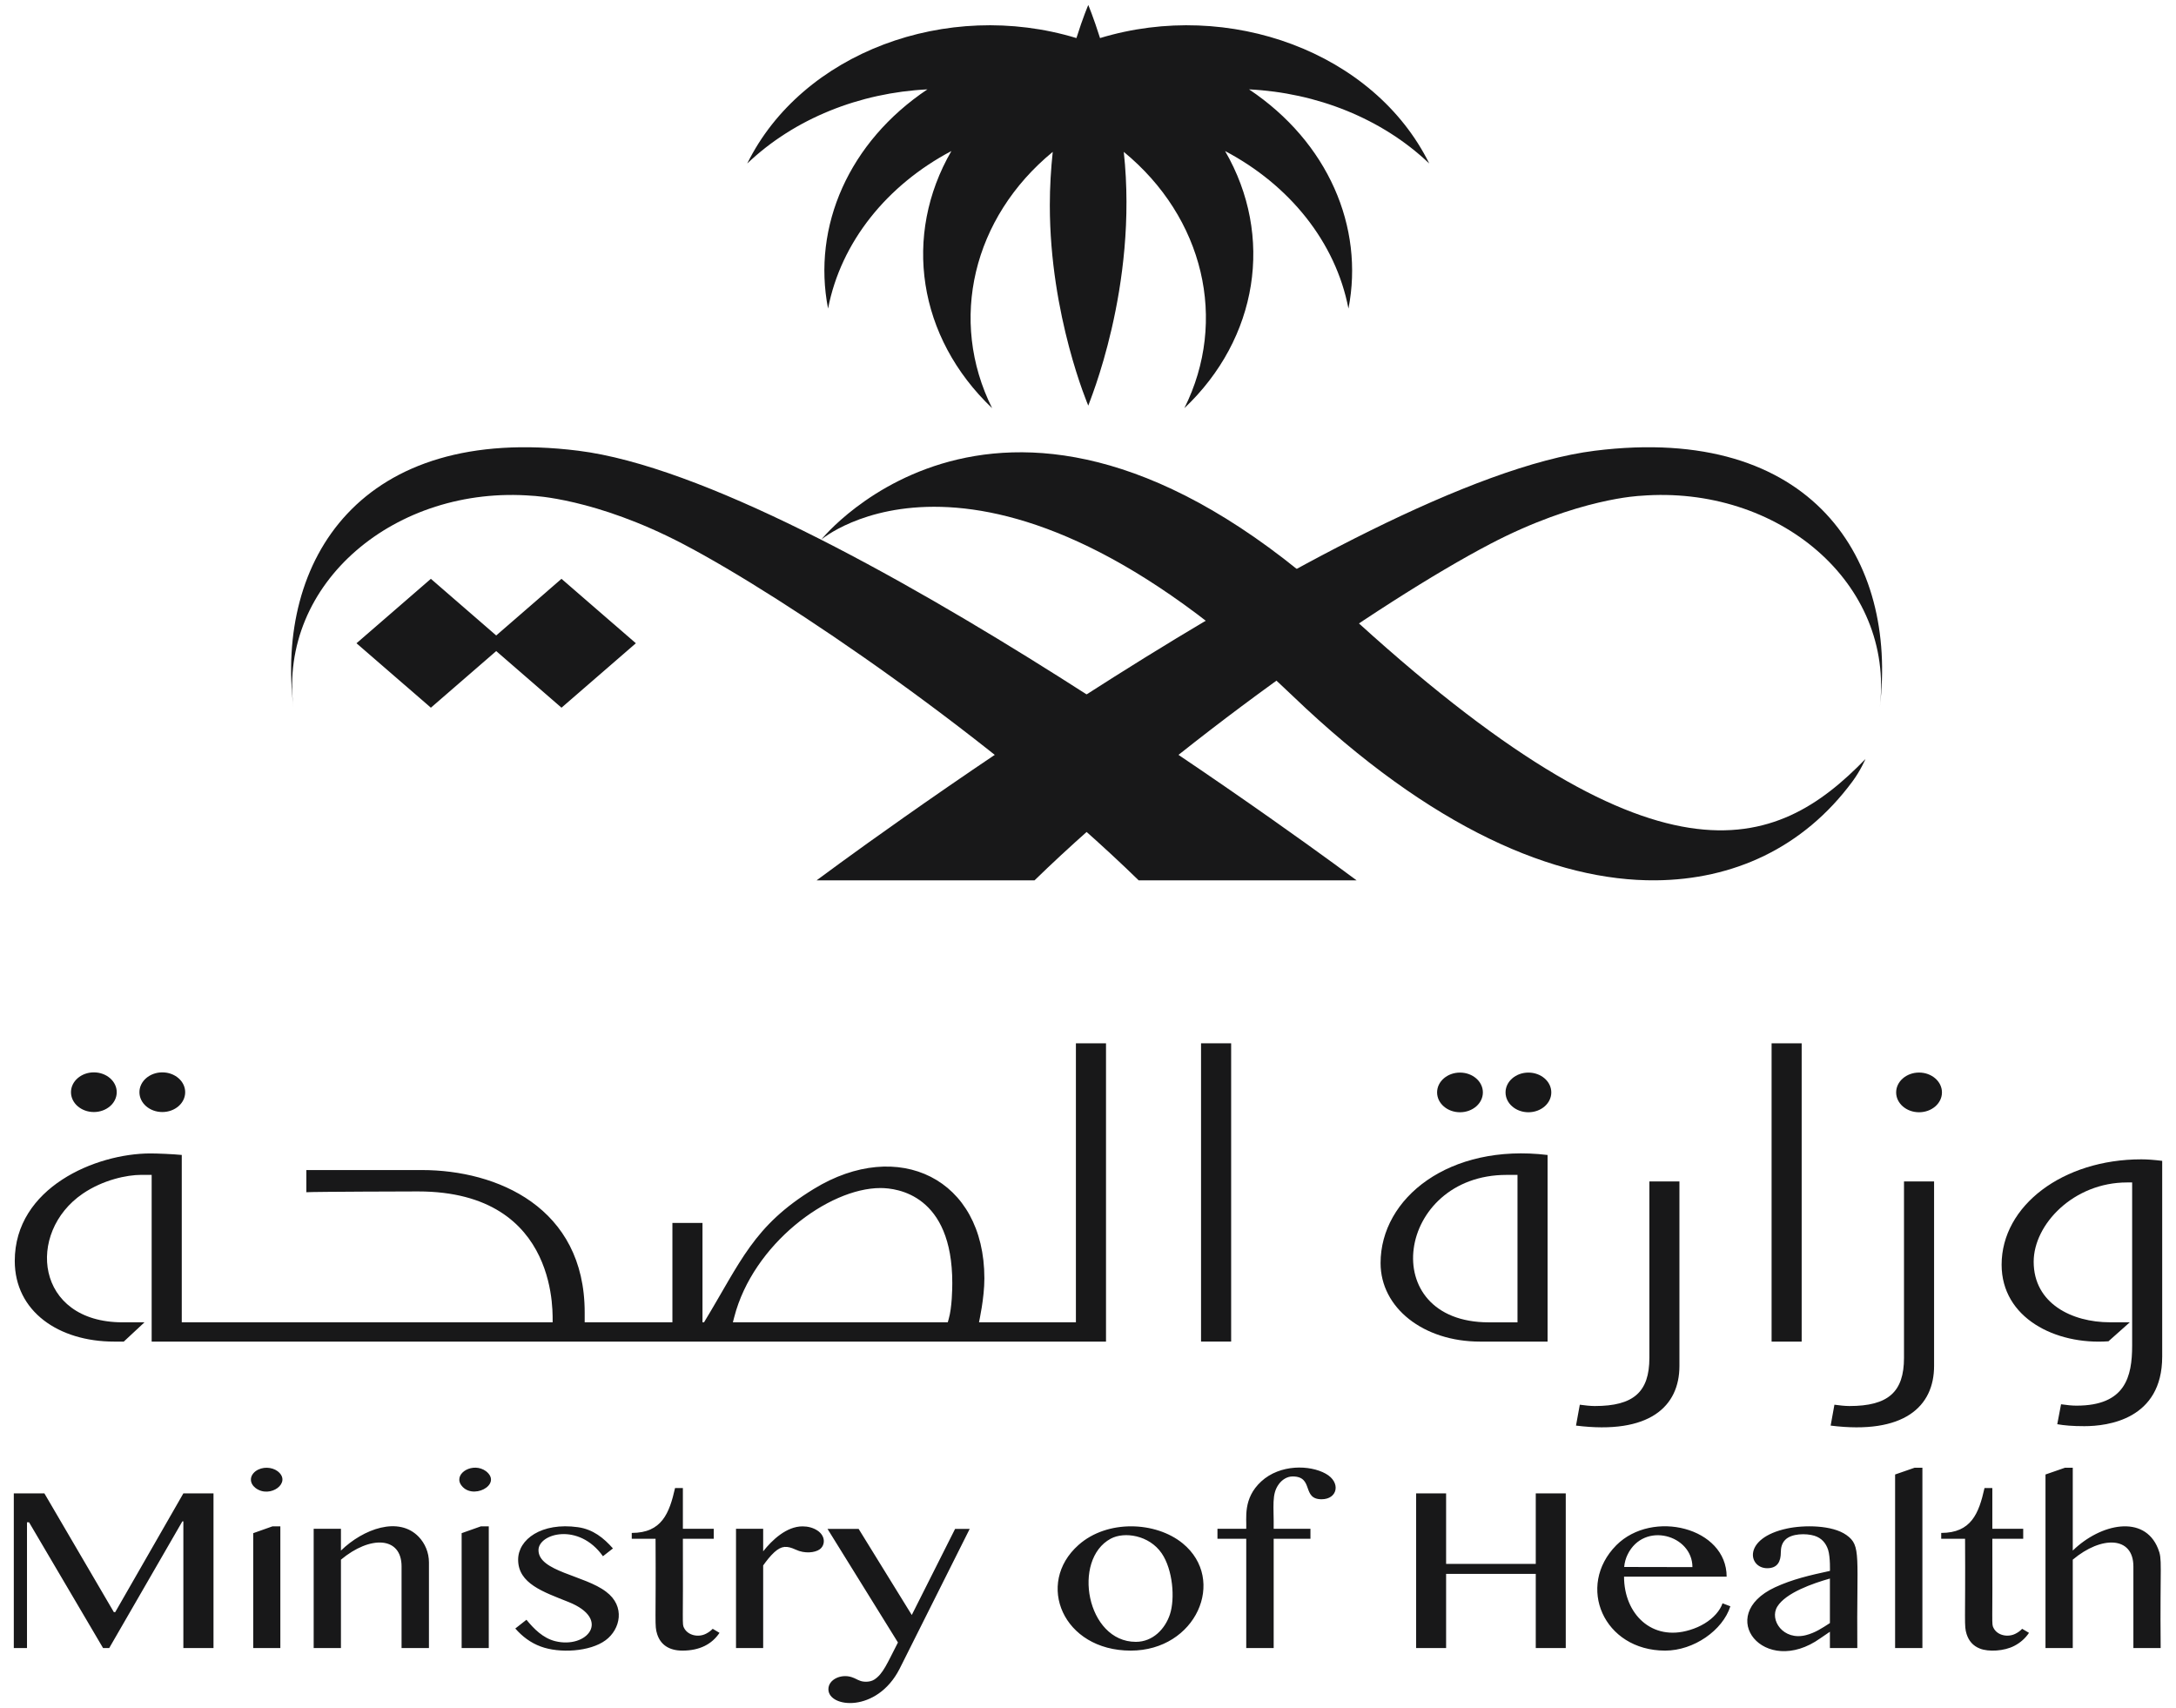
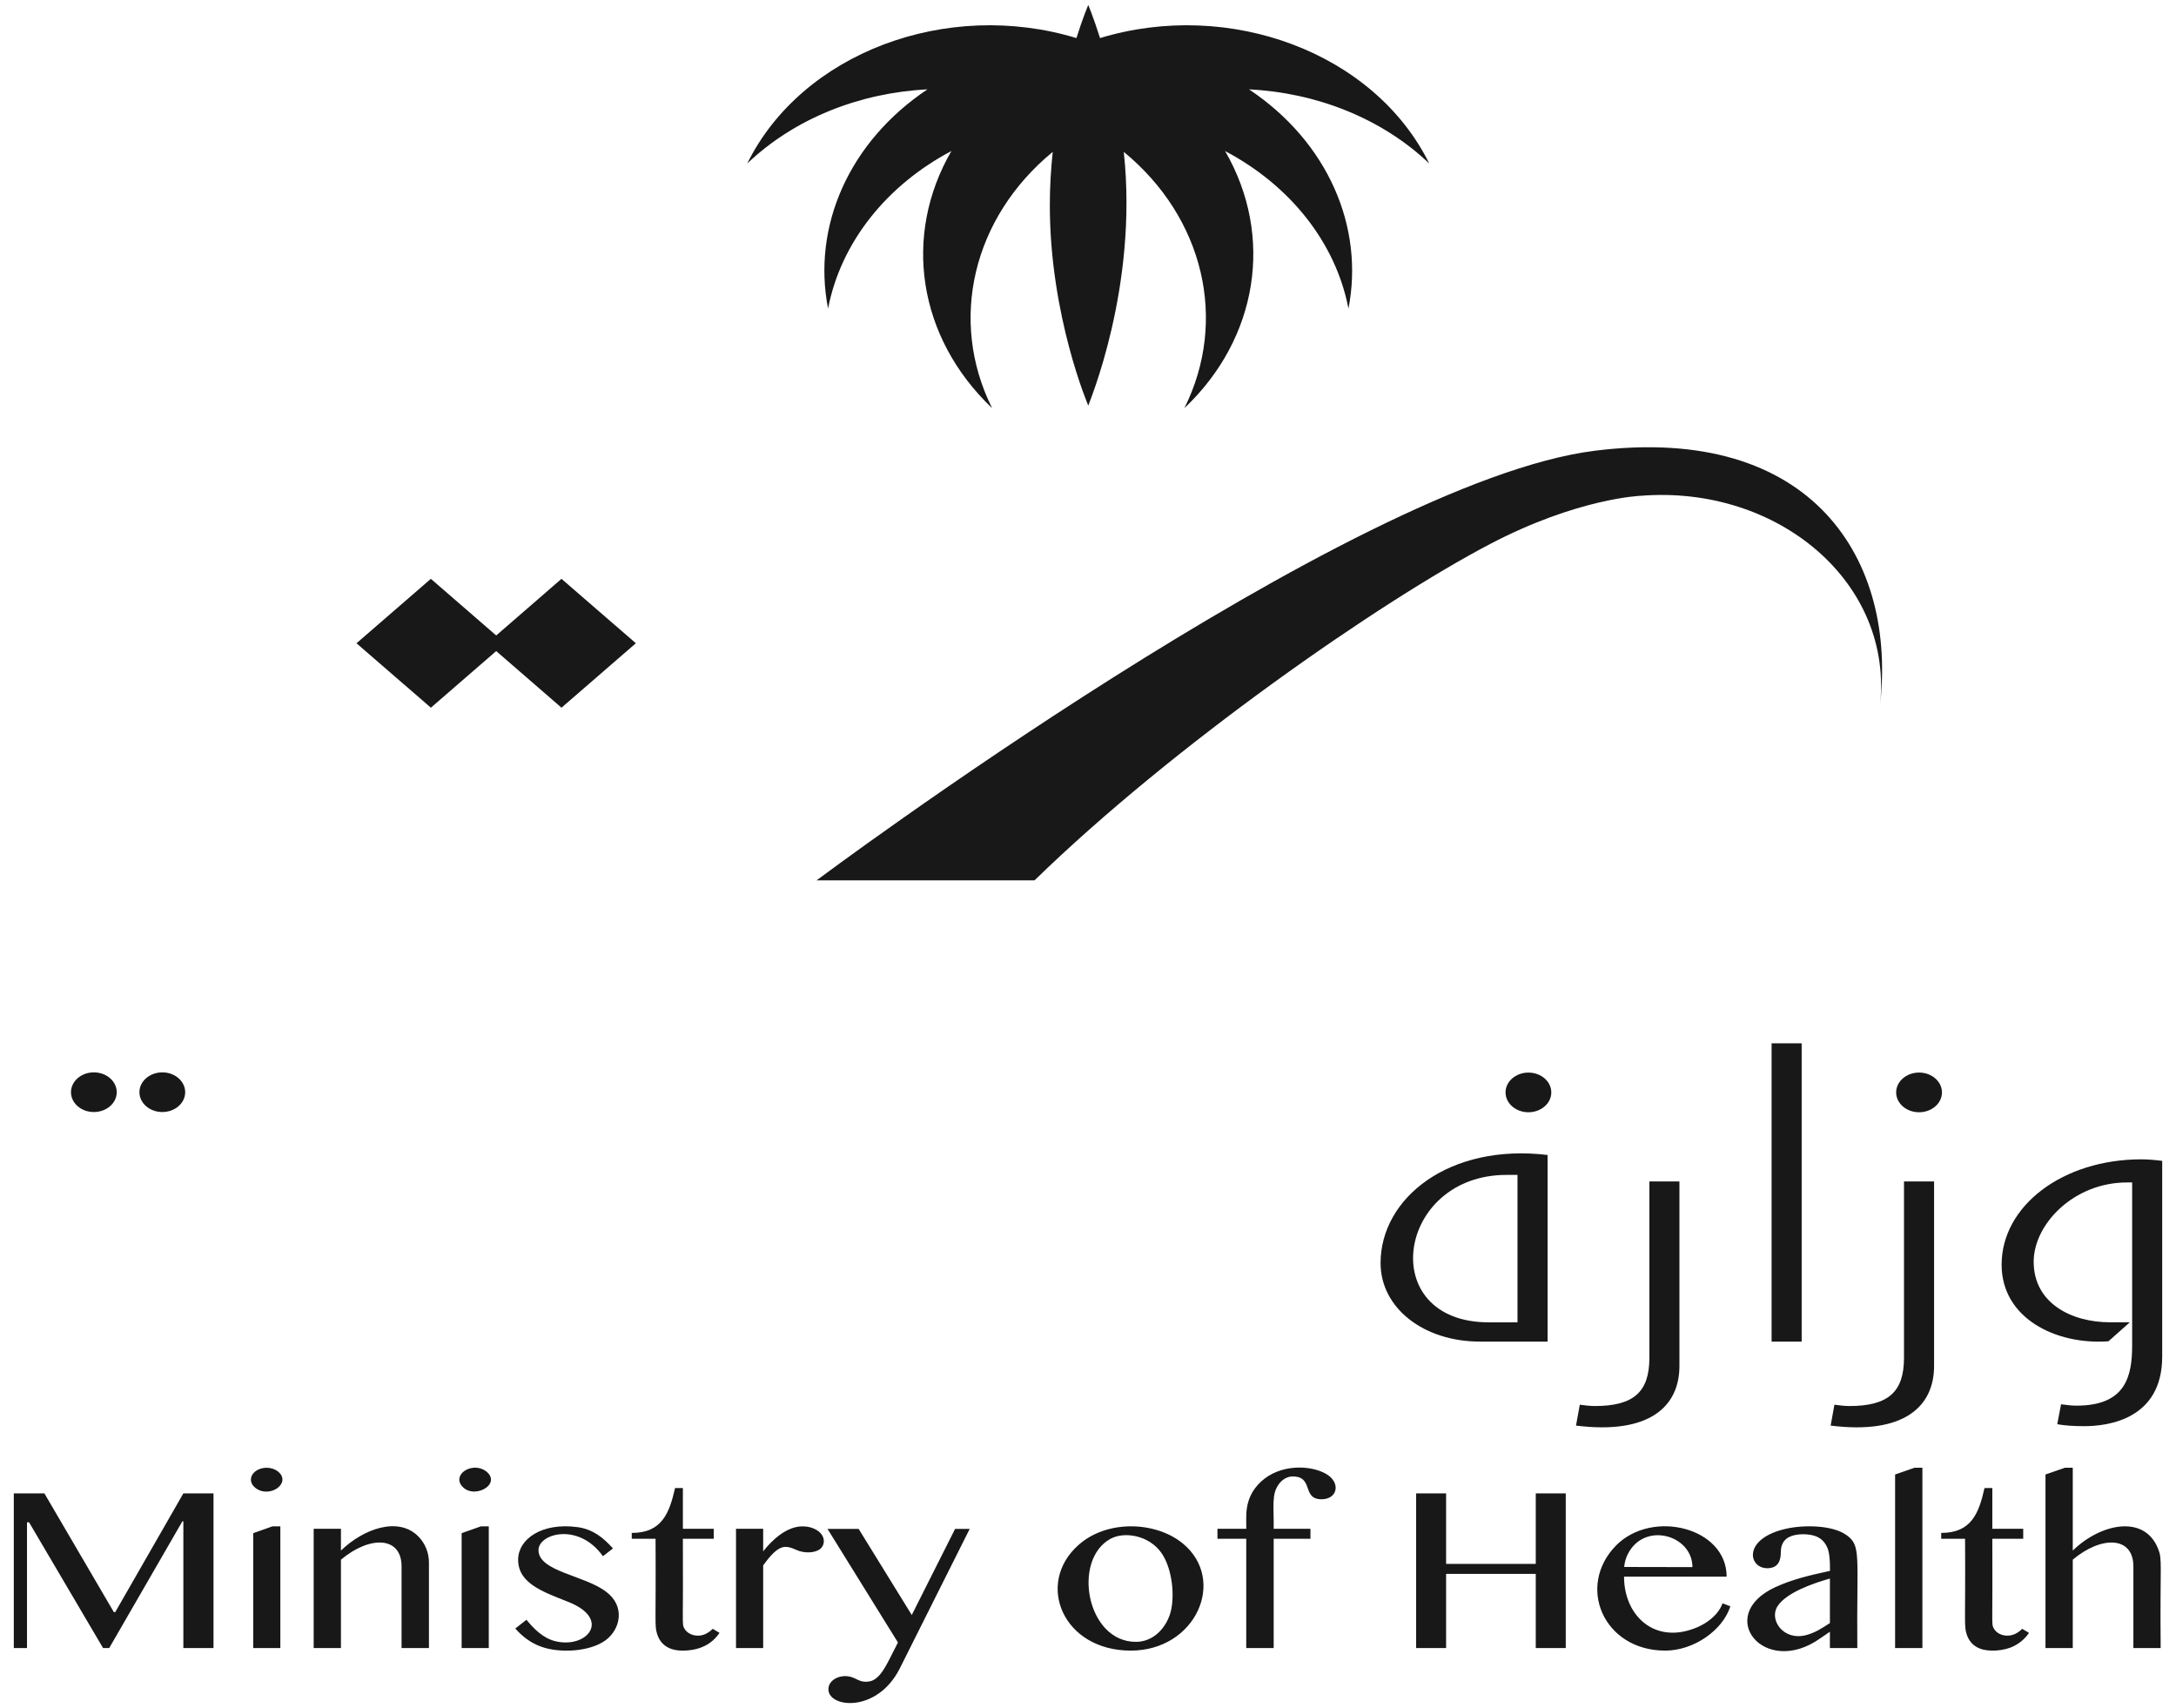
<svg xmlns="http://www.w3.org/2000/svg" width="79" height="62" viewBox="0 0 79 62" fill="none">
  <path d="M25.635 59.301C25.361 59.447 24.972 59.369 24.833 59.089C24.758 58.938 24.806 59.008 24.792 55.857H25.912V55.494H24.792V54.015H24.508C24.301 54.928 24.029 55.644 22.936 55.644V55.857H23.8C23.819 58.955 23.757 58.996 23.859 59.319C23.979 59.695 24.283 59.916 24.777 59.916C25.401 59.916 25.846 59.683 26.122 59.271L25.875 59.125C25.807 59.196 25.726 59.255 25.635 59.301ZM16.722 53.876C17.105 54.5 18.269 53.895 17.645 53.404C17.181 53.063 16.487 53.464 16.722 53.876ZM19.55 56.268C19.55 55.665 21.01 55.251 21.89 56.49L22.253 56.207C21.916 55.825 21.527 55.512 20.982 55.436C19.663 55.251 18.811 55.877 18.811 56.615C18.811 57.486 19.727 57.785 20.638 58.15C22.215 58.778 21.31 59.862 20.152 59.572C19.709 59.458 19.384 59.127 19.113 58.796L18.708 59.114C18.959 59.399 19.257 59.631 19.636 59.769C20.302 60.018 21.416 59.962 21.987 59.539C22.523 59.144 22.713 58.307 22.005 57.779C21.226 57.179 19.55 57.048 19.55 56.268ZM29.136 55.406C28.557 55.406 28.034 55.898 27.707 56.312V55.494H26.721V59.823H27.707V56.825C27.819 56.667 27.966 56.477 28.114 56.343C28.382 56.103 28.569 56.105 28.887 56.25C29.216 56.406 29.587 56.362 29.757 56.241C29.964 56.094 29.978 55.759 29.682 55.561C29.523 55.454 29.332 55.406 29.136 55.406ZM9.278 53.404C9.044 53.586 9.063 53.849 9.278 54.014C9.806 54.413 10.612 53.814 10.079 53.404C9.871 53.248 9.522 53.225 9.278 53.404ZM12.378 56.285V55.494H11.388V59.823H12.378V56.615C13.434 55.732 14.579 55.766 14.579 56.861V59.823H15.573V56.716C15.573 56.353 15.429 56.024 15.204 55.788C14.476 55.026 13.191 55.495 12.378 56.285ZM4.184 58.518H4.133L1.612 54.209H0.501V59.823H0.98V55.257H1.054L3.742 59.823H3.965L6.621 55.224H6.657V59.823H7.751V54.209H6.657M16.76 55.653V59.823H17.745V55.406H17.457M9.193 55.653V59.823H10.178V55.406H9.89M68.802 53.523V59.823H69.793V53.278H69.509M73.176 59.301C72.897 59.447 72.508 59.367 72.374 59.089C72.298 58.939 72.346 59.019 72.332 55.857H73.453V55.494H72.332V54.015H72.048C71.842 54.938 71.565 55.644 70.476 55.644V55.857H71.342C71.36 58.96 71.299 58.992 71.399 59.319C71.474 59.553 71.623 59.743 71.883 59.843C72.189 59.965 72.759 59.939 73.132 59.742C73.352 59.628 73.529 59.47 73.663 59.271L73.415 59.125C73.347 59.196 73.268 59.255 73.176 59.301ZM67.034 55.72C66.517 55.353 65.487 55.353 64.881 55.484C63.251 55.832 63.469 56.925 64.16 56.925C64.539 56.925 64.653 56.674 64.653 56.349C64.653 56.186 64.688 56.022 64.81 55.898C65.039 55.66 65.568 55.655 65.869 55.746C66.139 55.829 66.291 56.019 66.369 56.254C66.456 56.528 66.437 57.08 66.435 57.023C65.712 57.179 65.074 57.326 64.442 57.618C62.235 58.645 64.056 60.914 66.088 59.468C66.201 59.389 66.317 59.309 66.435 59.231V59.823H67.43C67.401 56.455 67.587 56.113 67.034 55.72ZM66.435 58.916C66.157 59.097 65.899 59.269 65.568 59.354C64.743 59.568 64.225 58.8 64.527 58.316C64.839 57.815 65.814 57.476 66.435 57.3V58.916ZM78.345 56.206C77.844 54.968 76.264 55.299 75.252 56.285V53.278H74.969L74.262 53.523V59.823H75.252V56.615C76.291 55.74 77.453 55.757 77.453 56.861V59.823H78.443C78.414 56.692 78.515 56.62 78.345 56.206ZM39.156 56.081C37.577 57.48 38.588 59.916 41.051 59.916C43.422 59.916 44.549 57.346 42.939 56.024C41.955 55.221 40.194 55.156 39.156 56.081ZM42.474 58.602C42.302 59.122 41.86 59.598 41.237 59.598C39.447 59.598 38.913 56.612 40.325 55.853C40.819 55.588 41.722 55.722 42.176 56.385C42.58 56.977 42.665 58.026 42.474 58.602ZM33.102 58.623L31.173 55.498H30.043L32.6 59.621C32.205 60.386 32.06 60.763 31.74 60.968C31.579 61.071 31.346 61.055 31.238 61.015C31.08 60.958 31.08 60.933 30.914 60.877C30.538 60.756 30.075 60.958 30.075 61.319C30.075 61.995 31.831 62.19 32.657 60.582L35.205 55.498H34.675L33.102 58.623ZM48.129 53.493C47.556 53.173 46.475 53.144 45.789 53.775C45.115 54.394 45.264 55.118 45.245 55.494H44.2V55.857H45.245V59.823H46.241V55.857H47.576V55.494H46.241C46.252 54.674 46.155 54.233 46.434 53.866C46.541 53.721 46.719 53.594 46.929 53.594C47.711 53.594 47.249 54.422 47.98 54.422C48.567 54.422 48.691 53.804 48.129 53.493ZM62.298 58.592C62.076 58.842 61.749 59.048 61.346 59.168C59.968 59.591 58.961 58.582 58.961 57.231H62.686C62.686 55.451 59.997 54.775 58.681 56.09C57.21 57.577 58.219 59.916 60.454 59.916C61.492 59.916 62.544 59.181 62.821 58.307L62.537 58.199C62.491 58.333 62.411 58.464 62.298 58.592ZM59.093 56.423C59.691 55.215 61.444 55.717 61.444 56.885L58.966 56.88C58.981 56.716 59.023 56.564 59.093 56.423ZM55.756 56.768H52.501V54.209H51.413V59.823H52.501V57.131H55.756V59.823H56.845V54.209H55.756" fill="#181819" />
  <path fill-rule="evenodd" clip-rule="evenodd" d="M57.903 16.361C49.013 17.471 29.645 31.957 29.645 31.957H37.558C42.589 27.056 50.111 21.834 54.096 19.748C57.287 18.078 59.566 17.997 59.566 17.997C64.544 17.597 68.798 21.157 68.245 25.686C68.898 20.338 65.826 15.372 57.903 16.361Z" fill="#181819" />
-   <path fill-rule="evenodd" clip-rule="evenodd" d="M20.996 16.361C13.073 15.372 10 20.338 10.654 25.686C10.097 21.149 14.379 17.598 19.333 17.997C19.333 17.997 21.612 18.078 24.802 19.748C28.486 21.676 36.094 26.845 41.341 31.957H49.253C49.253 31.957 29.887 17.471 20.996 16.361Z" fill="#181819" />
-   <path d="M39.061 47.999H35.543C35.551 47.942 35.738 47.128 35.738 46.403C35.738 42.777 32.607 41.281 29.546 43.157C27.352 44.498 26.897 45.796 25.56 47.999H25.504V44.392H24.412V47.999H21.227V47.638C21.227 43.825 18.044 42.472 15.319 42.472H11.122V43.277C11.428 43.257 14.997 43.248 15.177 43.248C20.426 43.248 20.042 47.941 20.064 47.999H6.599V41.924C6.279 41.892 5.712 41.869 5.463 41.869C3.476 41.869 0.536 43.108 0.536 45.77C0.536 47.603 2.128 48.699 4.147 48.699H4.494C4.555 48.642 5.307 47.942 5.246 47.999H4.448C1.281 47.999 0.936 44.74 3.005 43.329C3.746 42.825 4.61 42.647 5.126 42.647H5.506V48.699H40.154V37.871H39.061V47.999ZM34.443 47.878L34.409 47.999H26.607L26.658 47.804C27.339 45.169 30.07 43.125 31.967 43.125C32.578 43.125 34.573 43.373 34.573 46.572C34.573 46.772 34.565 47.457 34.443 47.878Z" fill="#181819" />
  <path d="M5.893 40.366C6.352 40.366 6.723 40.044 6.723 39.646C6.723 39.249 6.352 38.926 5.893 38.926C5.434 38.926 5.062 39.249 5.062 39.646C5.062 40.044 5.434 40.366 5.893 40.366Z" fill="#181819" />
-   <path d="M43.604 37.871H44.697V48.698H43.604V37.871Z" fill="#181819" />
-   <path d="M53.005 40.374C53.464 40.374 53.836 40.052 53.836 39.654C53.836 39.256 53.464 38.934 53.005 38.934C52.546 38.934 52.174 39.256 52.174 39.654C52.174 40.052 52.546 40.374 53.005 40.374Z" fill="#181819" />
  <path d="M3.407 40.366C3.866 40.366 4.238 40.044 4.238 39.646C4.238 39.249 3.866 38.926 3.407 38.926C2.949 38.926 2.577 39.249 2.577 39.646C2.577 40.044 2.949 40.366 3.407 40.366Z" fill="#181819" />
  <path d="M69.672 40.374C70.131 40.374 70.503 40.052 70.503 39.654C70.503 39.256 70.131 38.933 69.672 38.933C69.213 38.933 68.84 39.256 68.84 39.654C68.84 40.052 69.213 40.374 69.672 40.374Z" fill="#181819" />
  <path d="M77.74 42.083C74.896 42.083 72.669 43.763 72.669 45.908C72.669 47.839 74.621 48.826 76.548 48.688C76.612 48.631 77.388 47.94 77.324 47.998H76.6C75.223 47.998 73.833 47.318 73.833 45.8C73.833 44.441 75.282 42.922 77.223 42.922H77.408V48.841C77.408 49.975 77.163 51.024 75.389 51.024C75.236 51.024 75.037 51.006 74.827 50.974L74.689 51.698C74.952 51.743 75.234 51.769 75.673 51.769C76.524 51.769 78.499 51.523 78.499 49.243V42.138C78.196 42.101 77.952 42.083 77.74 42.083ZM69.125 49.289C69.125 50.531 68.549 51.038 67.142 51.038C66.994 51.038 66.771 51.015 66.599 50.99L66.462 51.748C69.126 52.082 70.217 51.057 70.217 49.582V42.886H69.125V49.289ZM59.881 49.289C59.881 50.531 59.306 51.038 57.898 51.038C57.749 51.038 57.529 51.015 57.355 50.99L57.217 51.748C59.886 52.082 60.972 51.053 60.972 49.582V42.886H59.881V49.289Z" fill="#181819" />
  <path d="M55.489 40.374C55.948 40.374 56.32 40.052 56.32 39.654C56.32 39.256 55.948 38.934 55.489 38.934C55.031 38.934 54.659 39.256 54.659 39.654C54.659 40.052 55.031 40.374 55.489 40.374Z" fill="#181819" />
  <path d="M64.318 37.872H65.41V48.699H64.318V37.872ZM50.122 45.848C50.122 47.473 51.675 48.699 53.732 48.699H56.185V41.925C52.619 41.496 50.122 43.484 50.122 45.848ZM55.093 48H54.053C49.921 48 50.696 42.648 54.695 42.648H55.093V48ZM20.385 21.011L18.015 23.067L15.643 21.011L12.942 23.35L15.643 25.689L18.015 23.634L20.385 25.689L23.085 23.35M45.347 3.244C47.799 3.366 50.167 4.295 51.889 5.935C49.89 1.896 44.626 -0.042 39.937 1.382C39.697 0.622 39.51 0.181 39.51 0.181C39.51 0.181 39.319 0.622 39.08 1.382C34.376 -0.047 29.113 1.914 27.129 5.935C28.849 4.295 31.22 3.366 33.67 3.244C30.825 5.146 29.479 8.214 30.063 11.201C30.53 8.779 32.211 6.713 34.54 5.483C32.769 8.543 33.311 12.238 36.019 14.816C34.428 11.627 35.317 7.896 38.22 5.513C38.154 6.131 38.114 6.782 38.114 7.452C38.114 11.469 39.51 14.723 39.51 14.723C39.519 14.662 41.332 10.428 40.799 5.513C43.701 7.896 44.591 11.627 42.999 14.816C45.672 12.286 46.268 8.573 44.477 5.483C46.809 6.713 48.489 8.779 48.956 11.201C49.534 8.241 48.214 5.16 45.347 3.244Z" fill="#181819" />
-   <path fill-rule="evenodd" clip-rule="evenodd" d="M48.808 22.146C36.705 10.973 29.817 19.587 29.817 19.587C29.817 19.587 35.721 14.525 46.94 25.27C51.98 30.101 56.484 31.988 60.114 31.955C62.9 31.93 65.461 30.799 67.262 28.355C67.552 27.96 67.726 27.552 67.726 27.552C64.483 30.895 60.208 32.668 48.808 22.146Z" fill="#181819" />
</svg>